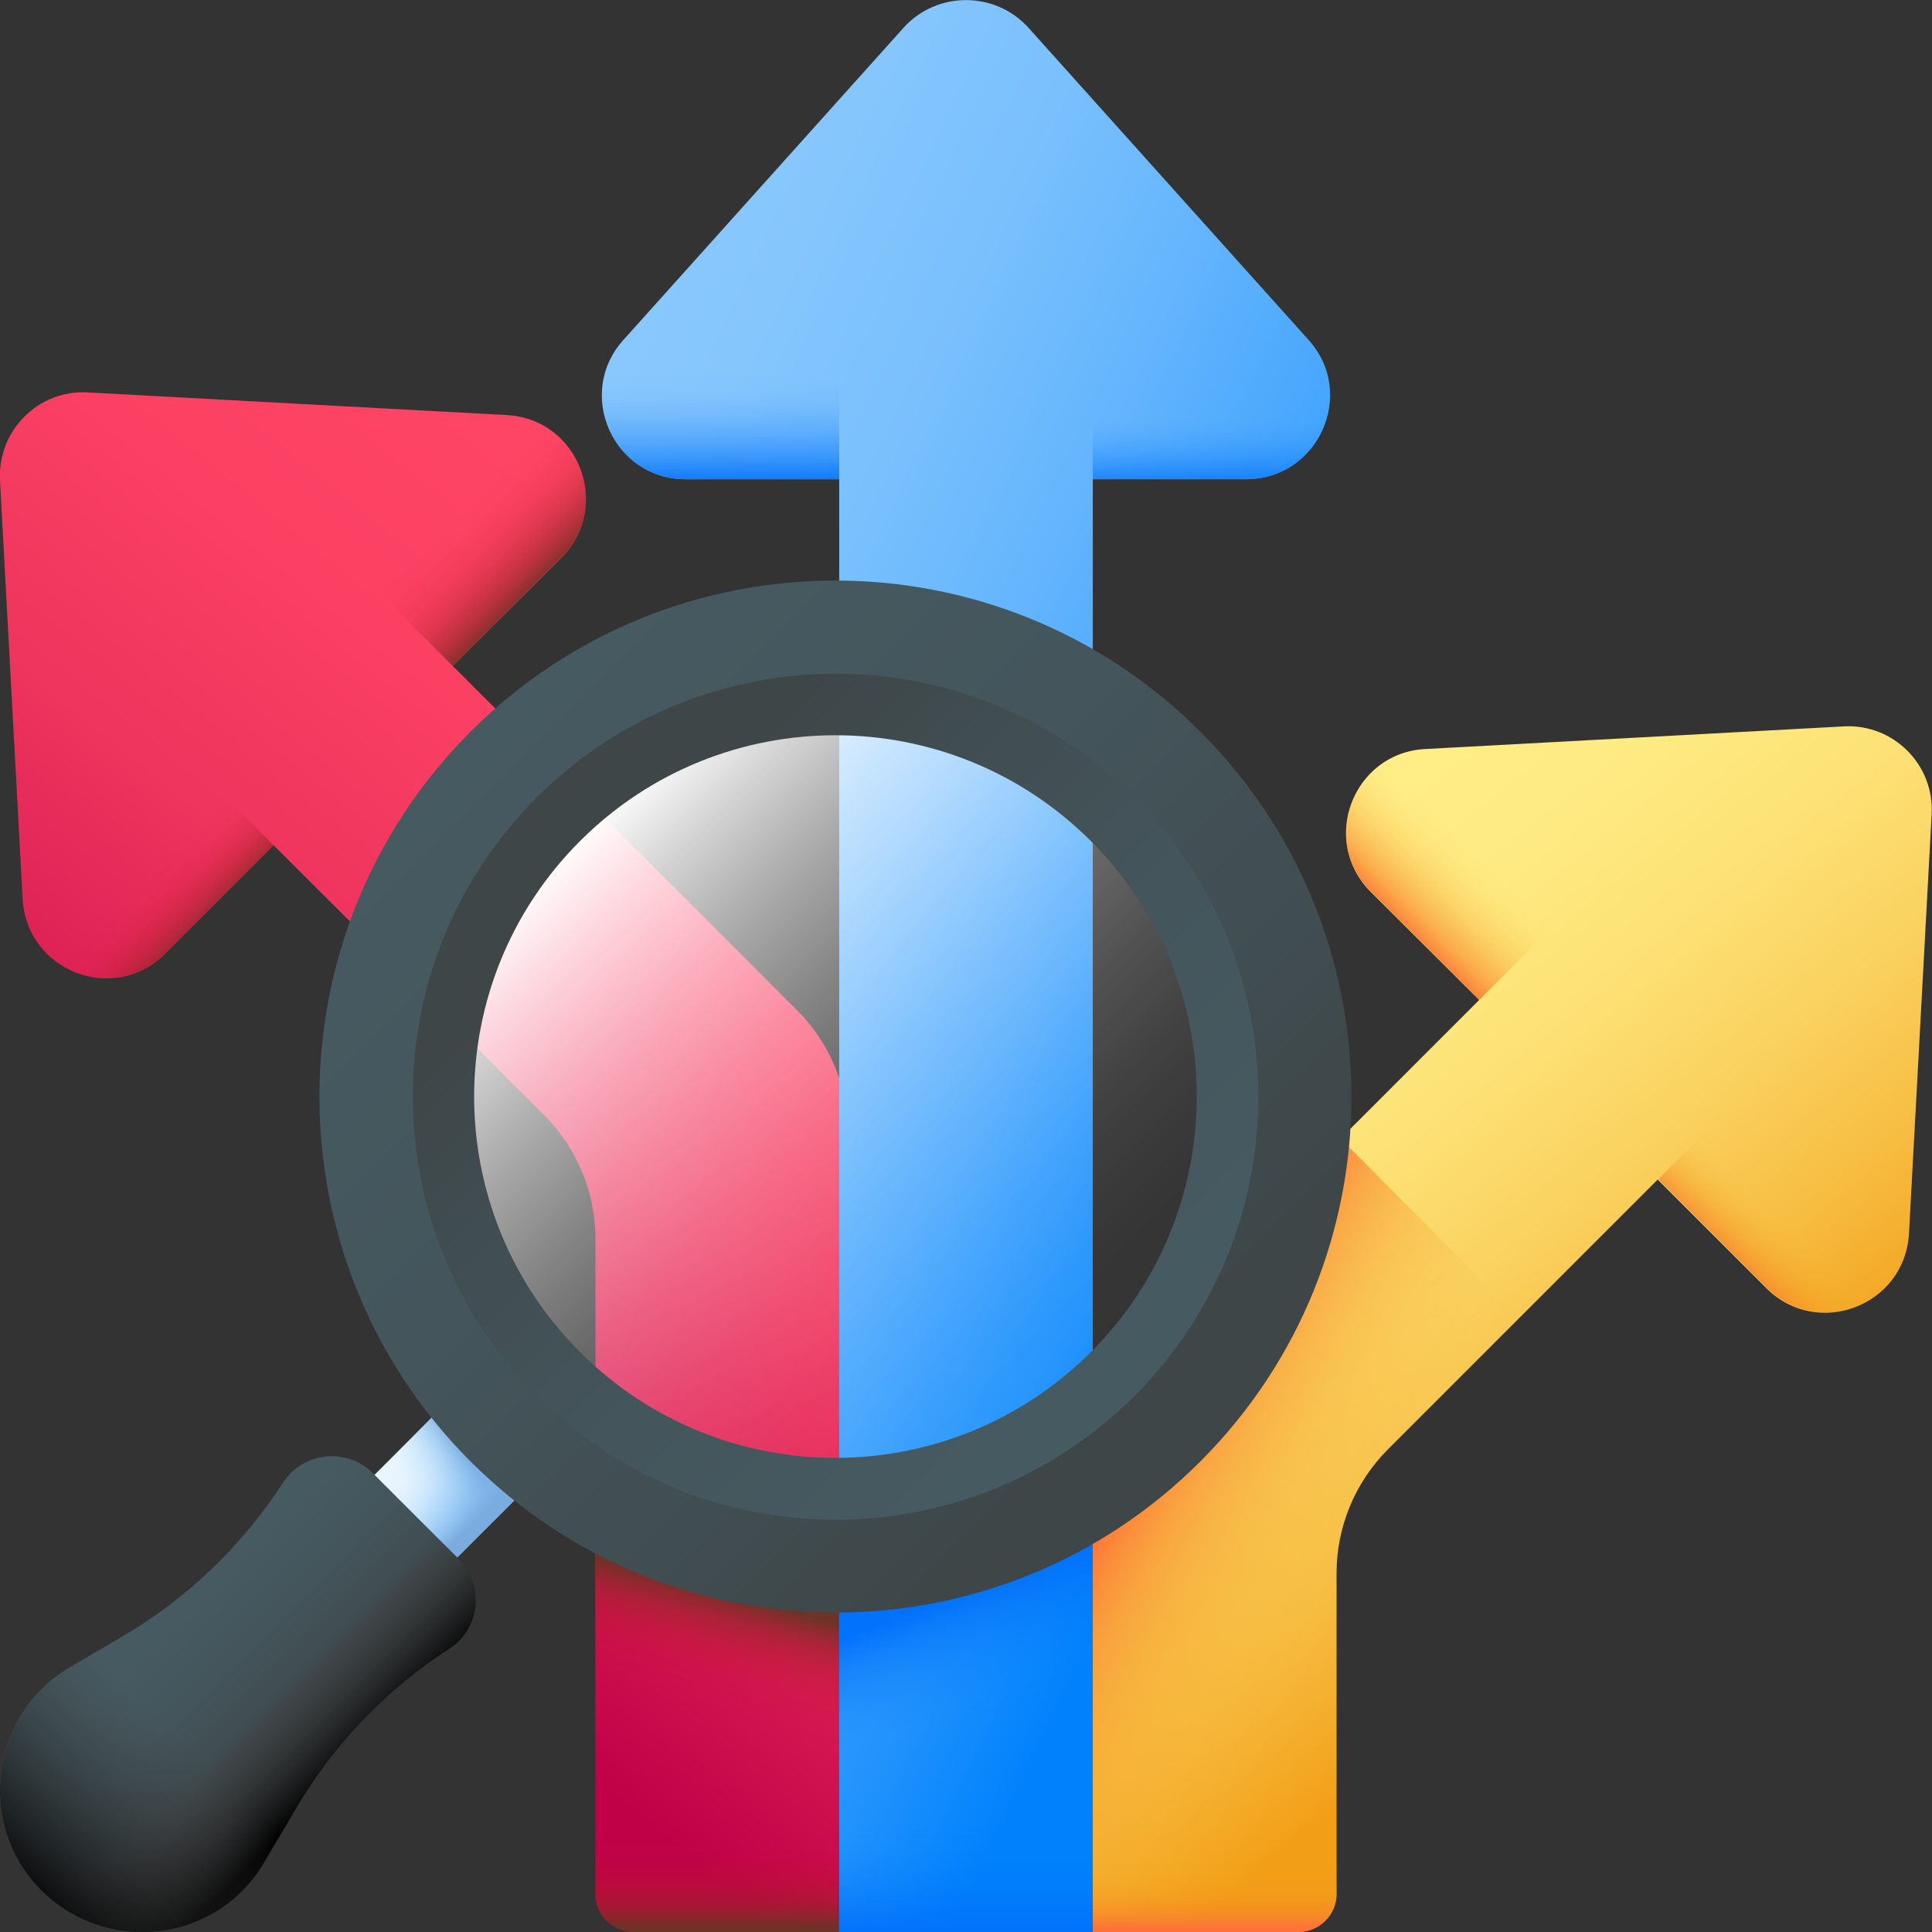
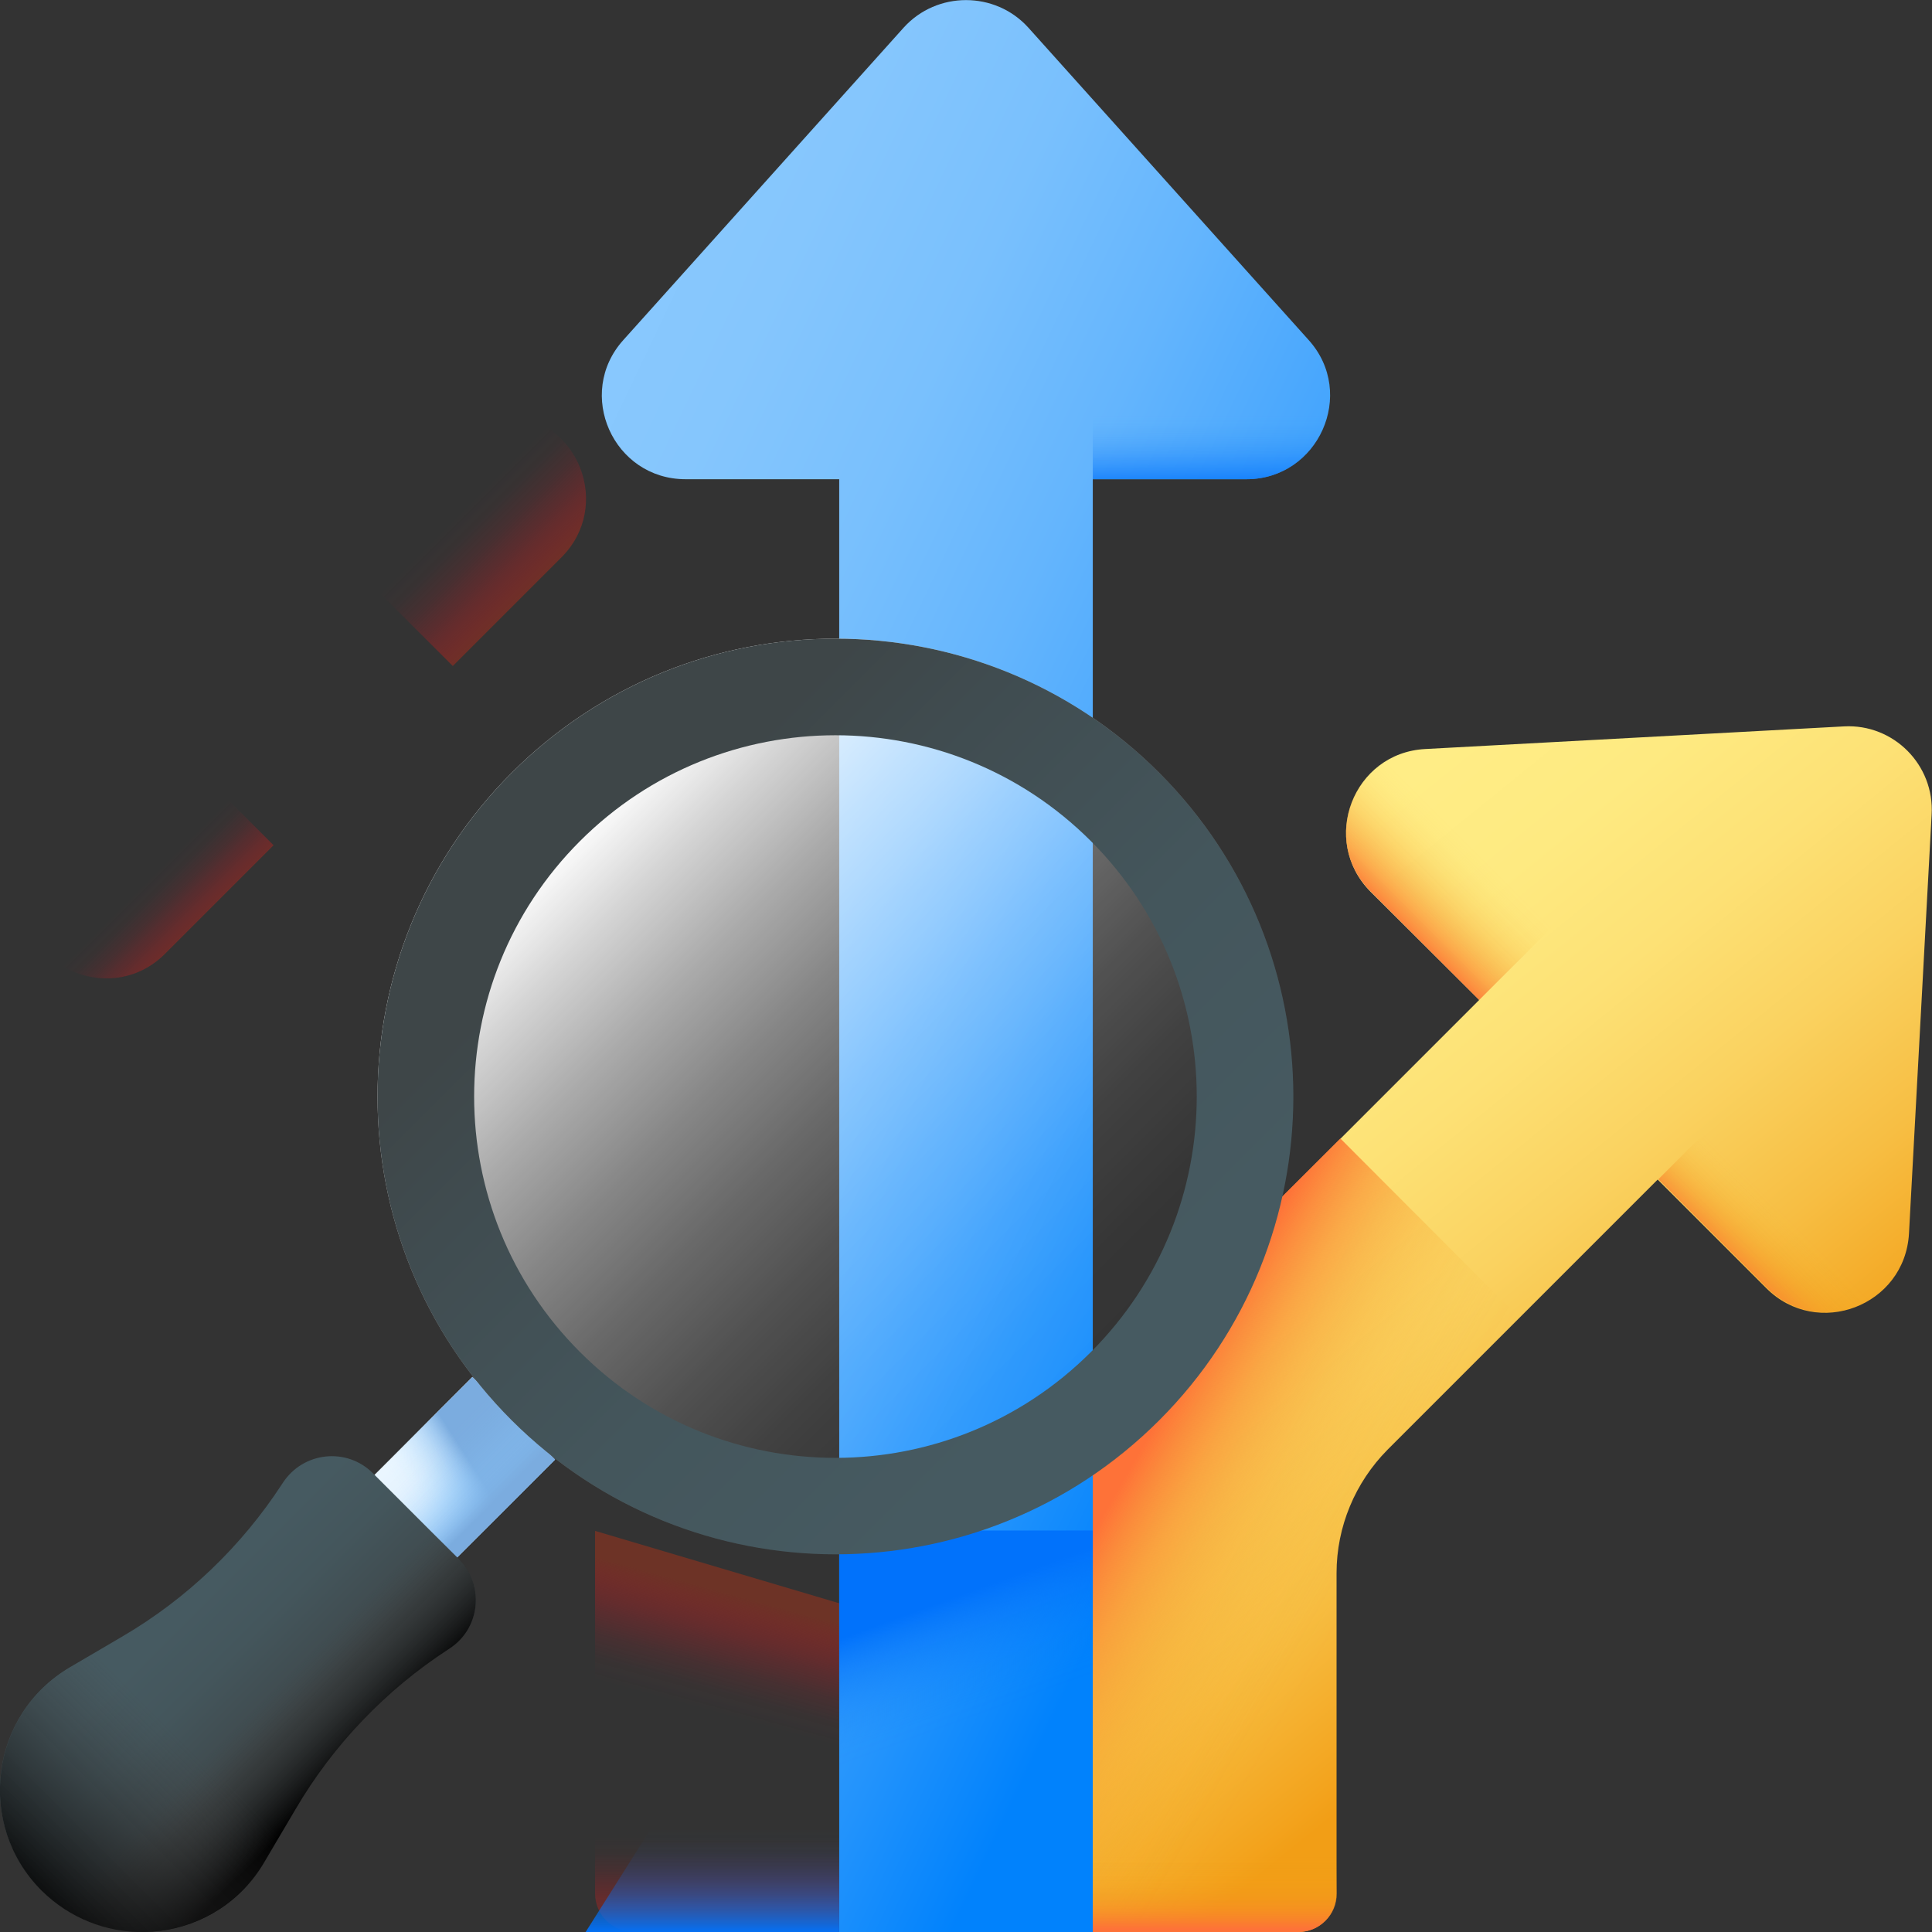
<svg xmlns="http://www.w3.org/2000/svg" xmlns:xlink="http://www.w3.org/1999/xlink" id="_42_Opportunity" enable-background="new 0 0 512 512" viewBox="0 0 512 512">
  <rect x="0" y="0" width="512" height="512" fill="#333333" stroke="none" />
  <linearGradient id="SVGID_1_" gradientTransform="matrix(1 0 0 -1 0 514)" gradientUnits="userSpaceOnUse" x1="314.479" x2="441.727" y1="261.234" y2="104.045">
    <stop offset="0" stop-color="#ffed86" />
    <stop offset=".184" stop-color="#feea81" />
    <stop offset=".374" stop-color="#fde175" />
    <stop offset=".568" stop-color="#fad260" />
    <stop offset=".764" stop-color="#f7be43" />
    <stop offset=".96" stop-color="#f3a41e" />
    <stop offset="1" stop-color="#f29e16" />
  </linearGradient>
  <linearGradient id="lg1">
    <stop offset="0" stop-color="#f29e16" stop-opacity="0" />
    <stop offset=".121" stop-color="#f29d16" stop-opacity=".016" />
    <stop offset=".246" stop-color="#f29b18" stop-opacity=".065" />
    <stop offset=".373" stop-color="#f3971b" stop-opacity=".147" />
    <stop offset=".502" stop-color="#f5921e" stop-opacity=".262" />
    <stop offset=".632" stop-color="#f68b23" stop-opacity=".41" />
    <stop offset=".762" stop-color="#f9842a" stop-opacity=".59" />
    <stop offset=".892" stop-color="#fb7a31" stop-opacity=".8" />
    <stop offset="1" stop-color="#fe7238" />
  </linearGradient>
  <linearGradient id="SVGID_00000145018655936304429740000004945070188275581603_" gradientTransform="matrix(1 0 0 -1 0 514)" gradientUnits="userSpaceOnUse" x1="357.33" x2="297.448" xlink:href="#lg1" y1="87.152" y2="121.37" />
  <linearGradient id="SVGID_00000080890042761153092480000007662868177880841380_" gradientTransform="matrix(1 0 0 -1 0 514)" gradientUnits="userSpaceOnUse" x1="315.702" x2="315.702" xlink:href="#lg1" y1="22.129" y2="2.881" />
  <linearGradient id="SVGID_00000063623646197345655140000002562044765255057838_" gradientTransform="matrix(.707 -.707 -.707 -.707 2927.32 1945.1)" gradientUnits="userSpaceOnUse" x1="-587.703" x2="-608.406" xlink:href="#lg1" y1="2882.145" y2="2882.145" />
  <linearGradient id="SVGID_00000178901902805216343300000005217020372618612908_" gradientTransform="matrix(.707 -.707 -.707 -.707 2927.32 1945.1)" gradientUnits="userSpaceOnUse" x1="-577.352" x2="-606.703" xlink:href="#lg1" y1="3012.194" y2="3012.194" />
  <linearGradient id="SVGID_00000166668637110207714510000002962393656825997502_" gradientTransform="matrix(-1 0 0 -1 1760.063 514)" gradientUnits="userSpaceOnUse" x1="1542.152" x2="1707.638" y1="330.702" y2="126.279">
    <stop offset="0" stop-color="#ff4565" />
    <stop offset=".238" stop-color="#fb4063" />
    <stop offset=".484" stop-color="#ef345d" />
    <stop offset=".734" stop-color="#dc1f55" />
    <stop offset=".986" stop-color="#c10248" />
    <stop offset="1" stop-color="#c00148" />
  </linearGradient>
  <linearGradient id="lg2">
    <stop offset="0" stop-color="#c41926" stop-opacity="0" />
    <stop offset=".186" stop-color="#c01926" stop-opacity=".038" />
    <stop offset=".38" stop-color="#b61c26" stop-opacity=".152" />
    <stop offset=".576" stop-color="#a62126" stop-opacity=".343" />
    <stop offset=".775" stop-color="#8f2826" stop-opacity=".609" />
    <stop offset=".973" stop-color="#713126" stop-opacity=".949" />
    <stop offset="1" stop-color="#6d3326" />
  </linearGradient>
  <linearGradient id="SVGID_00000071545713497453439550000004920280453722077089_" gradientTransform="matrix(-1 0 0 -1 1760.063 514)" gradientUnits="userSpaceOnUse" x1="1563.765" x2="1563.765" xlink:href="#lg2" y1="27.32" y2="3.108" />
  <linearGradient id="SVGID_00000015355134368004430500000005246046684121089693_" gradientTransform="matrix(1 0 0 -1 0 514)" gradientUnits="userSpaceOnUse" x1="191.274" x2="199.608" xlink:href="#lg2" y1="59.609" y2="89.966" />
  <linearGradient id="SVGID_00000036213332545542434020000012213788518773293970_" gradientTransform="matrix(-.707 -.707 .707 -.707 -1167.257 1945.1)" gradientUnits="userSpaceOnUse" x1="357.433" x2="336.731" xlink:href="#lg2" y1="2062.254" y2="2062.254" />
  <linearGradient id="SVGID_00000173145438003265354480000016059274422145139862_" gradientTransform="matrix(-.707 -.707 .707 -.707 -1167.257 1945.1)" gradientUnits="userSpaceOnUse" x1="367.785" x2="338.434" xlink:href="#lg2" y1="2192.303" y2="2192.303" />
  <linearGradient id="SVGID_00000176020452336120714530000004307560538316728991_" gradientTransform="matrix(0 1 -1 0 3628.591 -2375.777)" gradientUnits="userSpaceOnUse" x1="2564.695" x2="2683.103" y1="3527.982" y2="3278.916">
    <stop offset="0" stop-color="#8ac9fe" />
    <stop offset=".166" stop-color="#85c6fd" />
    <stop offset=".338" stop-color="#79c0fd" />
    <stop offset=".512" stop-color="#64b5fd" />
    <stop offset=".689" stop-color="#47a6fd" />
    <stop offset=".865" stop-color="#2293fc" />
    <stop offset="1" stop-color="#0182fc" />
  </linearGradient>
  <linearGradient id="lg3">
    <stop offset="0" stop-color="#0172fb" stop-opacity="0" />
    <stop offset=".121" stop-color="#0172fb" stop-opacity=".017" />
    <stop offset=".247" stop-color="#0172fb" stop-opacity=".066" />
    <stop offset=".375" stop-color="#0172fb" stop-opacity=".149" />
    <stop offset=".505" stop-color="#0172fb" stop-opacity=".265" />
    <stop offset=".635" stop-color="#0172fb" stop-opacity=".414" />
    <stop offset=".767" stop-color="#0172fb" stop-opacity=".598" />
    <stop offset=".897" stop-color="#0172fb" stop-opacity=".81" />
    <stop offset="1" stop-color="#0172fb" />
  </linearGradient>
  <linearGradient id="SVGID_00000183964833128398703050000011242025701922559384_" gradientTransform="matrix(0 -1 -1 0 3628.591 -18.081)" gradientUnits="userSpaceOnUse" x1="-128.011" x2="-148.713" xlink:href="#lg3" y1="3307.566" y2="3307.566" />
  <linearGradient id="SVGID_00000152983792765313655140000012861163618966005398_" gradientTransform="matrix(0 -1 -1 0 3628.591 -18.081)" gradientUnits="userSpaceOnUse" x1="-117.66" x2="-147.011" xlink:href="#lg3" y1="3437.616" y2="3437.616" />
  <linearGradient id="SVGID_00000062901468311215342320000010130633239675221148_" gradientTransform="matrix(1 0 0 -1 0 514)" gradientUnits="userSpaceOnUse" x1="256" x2="256" xlink:href="#lg3" y1="29.495" y2="1.451" />
  <linearGradient id="SVGID_00000017498522956126173010000017188882126859896731_" gradientTransform="matrix(1 0 0 -1 0 514)" gradientUnits="userSpaceOnUse" x1="255.109" x2="244.178" xlink:href="#lg3" y1="57.634" y2="87.574" />
  <linearGradient id="SVGID_00000181790654838795635590000016604796938610261639_" gradientTransform="matrix(1 0 0 -1 0 514)" gradientUnits="userSpaceOnUse" x1="107.506" x2="124.893" y1="129.611" y2="112.223">
    <stop offset="0" stop-color="#eaf6ff" />
    <stop offset=".265" stop-color="#e5f3fe" />
    <stop offset=".54" stop-color="#d9edfe" />
    <stop offset=".818" stop-color="#c4e3fe" />
    <stop offset="1" stop-color="#b3dafe" />
  </linearGradient>
  <linearGradient id="lg4">
    <stop offset="0" stop-color="#8ac9fe" stop-opacity="0" />
    <stop offset=".129" stop-color="#89c8fd" stop-opacity=".019" />
    <stop offset=".263" stop-color="#88c6fb" stop-opacity=".075" />
    <stop offset=".399" stop-color="#87c4f8" stop-opacity=".168" />
    <stop offset=".536" stop-color="#85c0f4" stop-opacity=".298" />
    <stop offset=".675" stop-color="#83bbef" stop-opacity=".466" />
    <stop offset=".815" stop-color="#7fb5e9" stop-opacity=".672" />
    <stop offset=".953" stop-color="#7caee1" stop-opacity=".911" />
    <stop offset="1" stop-color="#7bacdf" />
  </linearGradient>
  <linearGradient id="SVGID_00000115515158517931276780000009380294026556584879_" gradientTransform="matrix(1 0 0 -1 0 514)" gradientUnits="userSpaceOnUse" x1="109.091" x2="125.724" xlink:href="#lg4" y1="114.115" y2="124.808" />
  <linearGradient id="SVGID_00000011728415163205956690000012031782751865370270_" gradientTransform="matrix(1 0 0 -1 0 514)" gradientUnits="userSpaceOnUse" x1="111.189" x2="126.016" xlink:href="#lg4" y1="125.927" y2="111.101" />
  <linearGradient id="SVGID_00000129197315449889550590000008368382231434022276_" gradientTransform="matrix(1 0 0 -1 0 514)" gradientUnits="userSpaceOnUse" x1="293.829" x2="151.483" y1="150.97" y2="293.317">
    <stop offset="0" stop-color="#fff" stop-opacity="0" />
    <stop offset=".12" stop-color="#fff" stop-opacity=".016" />
    <stop offset=".245" stop-color="#fff" stop-opacity=".065" />
    <stop offset=".372" stop-color="#fff" stop-opacity=".147" />
    <stop offset=".501" stop-color="#fff" stop-opacity=".261" />
    <stop offset=".63" stop-color="#fff" stop-opacity=".408" />
    <stop offset=".761" stop-color="#fff" stop-opacity=".588" />
    <stop offset=".89" stop-color="#fff" stop-opacity=".797" />
    <stop offset="1" stop-color="#fff" />
  </linearGradient>
  <linearGradient id="lg5">
    <stop offset="0" stop-color="#465a61" />
    <stop offset=".398" stop-color="#44565c" />
    <stop offset=".809" stop-color="#404c50" />
    <stop offset="1" stop-color="#3e4648" />
  </linearGradient>
  <linearGradient id="SVGID_00000181084814636018175210000012400799666718547330_" gradientTransform="matrix(1 0 0 -1 0 514)" gradientUnits="userSpaceOnUse" x1="289.643" x2="163.175" xlink:href="#lg5" y1="155.156" y2="281.624" />
  <linearGradient id="SVGID_00000136388250619964729810000013451031397663216570_" gradientTransform="matrix(1 0 0 -1 0 514)" gradientUnits="userSpaceOnUse" x1="126.574" x2="299.128" xlink:href="#lg5" y1="318.225" y2="145.671" />
  <linearGradient id="SVGID_00000100341653793962466390000018348952136024315786_" gradientTransform="matrix(.707 .707 .707 -.707 -1413.178 -1124.288)" gradientUnits="userSpaceOnUse" x1="2131.555" x2="2172.779" xlink:href="#lg5" y1="-72.056" y2="-72.056" />
  <linearGradient id="lg6">
    <stop offset="0" stop-color="#444" stop-opacity="0" />
    <stop offset="1" />
  </linearGradient>
  <linearGradient id="SVGID_00000108293788482881085250000006706977912620768649_" gradientTransform="matrix(.707 .707 .707 -.707 -1413.178 -1124.288)" gradientUnits="userSpaceOnUse" x1="2162.184" x2="2191.023" xlink:href="#lg6" y1="-72.056" y2="-72.056" />
  <linearGradient id="SVGID_00000077307846216214973990000004254491238126683558_" gradientTransform="matrix(.707 .707 .707 -.707 -1413.178 -1124.288)" gradientUnits="userSpaceOnUse" x1="2156.297" x2="2156.297" xlink:href="#lg6" y1="-87.084" y2="-148.704" />
  <g>
    <g>
      <path d="m488.7 192.5-111 6c-19.1 1-28 24.2-14.5 37.8l28.8 28.7-91.3 91.3c-8.7 8.7-13.5 20.4-13.5 32.7l-10 63.9 12.5 59.1h54.3c5.7 0 10.2-4.6 10.2-10.2v-84.9c0-12.3 4.9-24 13.5-32.7l71.6-71.6 28.8 28.8c13.5 13.5 36.7 4.7 37.8-14.5l6-111c.8-13.2-10.1-24.1-23.2-23.4z" fill="url(#SVGID_1_)" />
      <path d="m402.7 349.3-34.9 34.9c-8.7 8.7-13.5 20.4-13.5 32.7v84.9c0 5.6-4.6 10.2-10.2 10.2h-54.5l-12.5-59.1 10-63.9c0-12.3 4.9-24 13.5-32.7l54.6-54.6z" fill="url(#SVGID_00000145018655936304429740000004945070188275581603_)" />
      <path d="m281.1 427.4-4 25.5 12.5 59.1h54.5c5.6 0 10.2-4.6 10.2-10.2v-74.3h-73.2z" fill="url(#SVGID_00000080890042761153092480000007662868177880841380_)" />
      <path d="m439.5 312.5 28.8 28.8c13.5 13.5 36.7 4.7 37.7-14.5l4.6-85.5z" fill="url(#SVGID_00000063623646197345655140000002562044765255057838_)" />
      <path d="m392 265-28.8-28.8c-13.5-13.5-4.7-36.7 14.5-37.7l85.5-4.6z" fill="url(#SVGID_00000178901902805216343300000005217020372618612908_)" />
    </g>
    <g>
-       <path d="m23.3 104 111 6c19.1 1 28 24.2 14.5 37.8l-28.8 28.7 91.3 91.3c8.7 8.7 13.5 20.4 13.5 32.7l10 152.4-12.4 59.1h-54.4c-5.7 0-10.2-4.6-10.2-10.2v-173.5c0-12.3-4.9-24-13.5-32.7l-71.8-71.6-28.8 28.8c-13.5 13.5-36.6 4.6-37.7-14.5l-6-111c-.7-13.2 10.2-24.1 23.3-23.3z" fill="url(#SVGID_00000166668637110207714510000002962393656825997502_)" />
      <path d="m230.9 427.4 4 25.5-12.5 59.1h-54.5c-5.6 0-10.2-4.6-10.2-10.2v-96.1z" fill="url(#SVGID_00000071545713497453439550000004920280453722077089_)" />
      <path d="m230.9 427.4 4 25.5-12.5 59.1h-54.5c-5.6 0-10.2-4.6-10.2-10.2v-96.1z" fill="url(#SVGID_00000015355134368004430500000005246046684121089693_)" />
      <path d="m72.5 224-28.8 28.8c-13.5 13.5-36.7 4.6-37.7-14.5l-4.6-85.5s71.1 71.2 71.1 71.2z" fill="url(#SVGID_00000036213332545542434020000012213788518773293970_)" />
      <path d="m120 176.5 28.8-28.8c13.5-13.5 4.7-36.7-14.5-37.7l-85.5-4.6z" fill="url(#SVGID_00000173145438003265354480000016059274422145139862_)" />
    </g>
    <g>
      <g>
        <path d="m239.5 7.3-74.3 82.8c-12.8 14.2-2.7 36.9 16.5 36.9h40.7v385h67.2v-385h40.7c19.1 0 29.3-22.7 16.5-36.9l-74.3-82.8c-8.8-9.7-24.2-9.7-33 0z" fill="url(#SVGID_00000176020452336120714530000004307560538316728991_)" />
        <path d="m289.6 127h40.7c19.1 0 29.3-22.7 16.5-36.9l-57.2-63.7z" fill="url(#SVGID_00000183964833128398703050000011242025701922559384_)" />
-         <path d="m222.4 127h-40.7c-19.1 0-29.3-22.7-16.5-36.9l57.2-63.7z" fill="url(#SVGID_00000152983792765313655140000012861163618966005398_)" />
      </g>
-       <path d="m222.4 405.6h67.2v106.4h-67.2z" fill="url(#SVGID_00000062901468311215342320000010130633239675221148_)" />
+       <path d="m222.4 405.6v106.4h-67.2z" fill="url(#SVGID_00000062901468311215342320000010130633239675221148_)" />
      <path d="m222.4 512v-106.4h67.2v106.4" fill="url(#SVGID_00000017498522956126173010000017188882126859896731_)" />
    </g>
    <g>
      <path d="m125.2 364.9 21.9 21.9-37.2 37.2-21.9-21.9z" fill="url(#SVGID_00000181790654838795635590000016604796938610261639_)" />
      <path d="m125.2 364.9 21.9 21.9-37.2 37.2-21.9-21.9z" fill="url(#SVGID_00000115515158517931276780000009380294026556584879_)" />
      <path d="m125.2 364.9 21.9 21.9-37.2 37.2-21.9-21.9z" fill="url(#SVGID_00000011728415163205956690000012031782751865370270_)" />
      <g>
        <path d="m135.6 204.8c-47.4 47.4-47.4 124.3 0 171.6s124.2 47.4 171.6 0 47.4-124.2 0-171.6-124.2-47.4-171.6 0z" fill="url(#SVGID_00000129197315449889550590000008368382231434022276_)" />
        <g>
          <path d="m135.6 204.8c-47.4 47.4-47.4 124.3 0 171.6s124.2 47.4 171.6 0 47.4-124.2 0-171.6-124.2-47.4-171.6 0zm153.5 153.5c-37.4 37.4-98 37.4-135.4 0s-37.4-98 0-135.4 98-37.4 135.4 0 37.4 98 0 135.4z" fill="url(#SVGID_00000181084814636018175210000012400799666718547330_)" />
-           <path d="m124.7 193.9c-53.4 53.4-53.4 140 0 193.4s140 53.4 193.4 0 53.4-140 0-193.4-140-53.4-193.4 0zm176 176c-43.8 43.8-114.8 43.8-158.5 0s-43.8-114.8 0-158.5c43.8-43.8 114.8-43.8 158.5 0s43.7 114.7 0 158.5z" fill="url(#SVGID_00000136388250619964729810000013451031397663216570_)" />
        </g>
      </g>
      <g>
        <path d="m121.6 413.2-22.8-22.8c-6.9-6.9-18.4-5.7-23.8 2.5l-.2.3c-10.8 16.6-25.3 30.5-42.4 40.5l-13.8 8.1c-21.3 12.5-25 41.7-7.6 59.1 17.4 17.4 46.7 13.7 59.1-7.6l8.1-13.8c10-17.1 23.9-31.6 40.5-42.4l.3-.2c8.3-5.3 9.5-16.8 2.6-23.7z" fill="url(#SVGID_00000100341653793962466390000018348952136024315786_)" />
        <path d="m78.3 479.5c10-17.1 23.9-31.6 40.5-42.4l.3-.2c8.2-5.3 9.4-16.8 2.5-23.8l-19.4-19.4-98 98c1.7 3.3 4 6.5 6.8 9.3 17.4 17.4 46.7 13.7 59.1-7.6z" fill="url(#SVGID_00000108293788482881085250000006706977912620768649_)" />
        <path d="m64.2 501c-14.2 14.3-38.1 15-53.2 0-17.4-17.4-13.7-46.7 7.6-59.1l13.8-8.1c10.9-6.4 20.7-14.3 29.2-23.5l40.1 40.1c-9.2 8.5-17.1 18.3-23.5 29.2l-8.1 13.8c-1.6 2.8-3.6 5.4-5.9 7.6z" fill="url(#SVGID_00000077307846216214973990000004254491238126683558_)" />
      </g>
    </g>
  </g>
</svg>